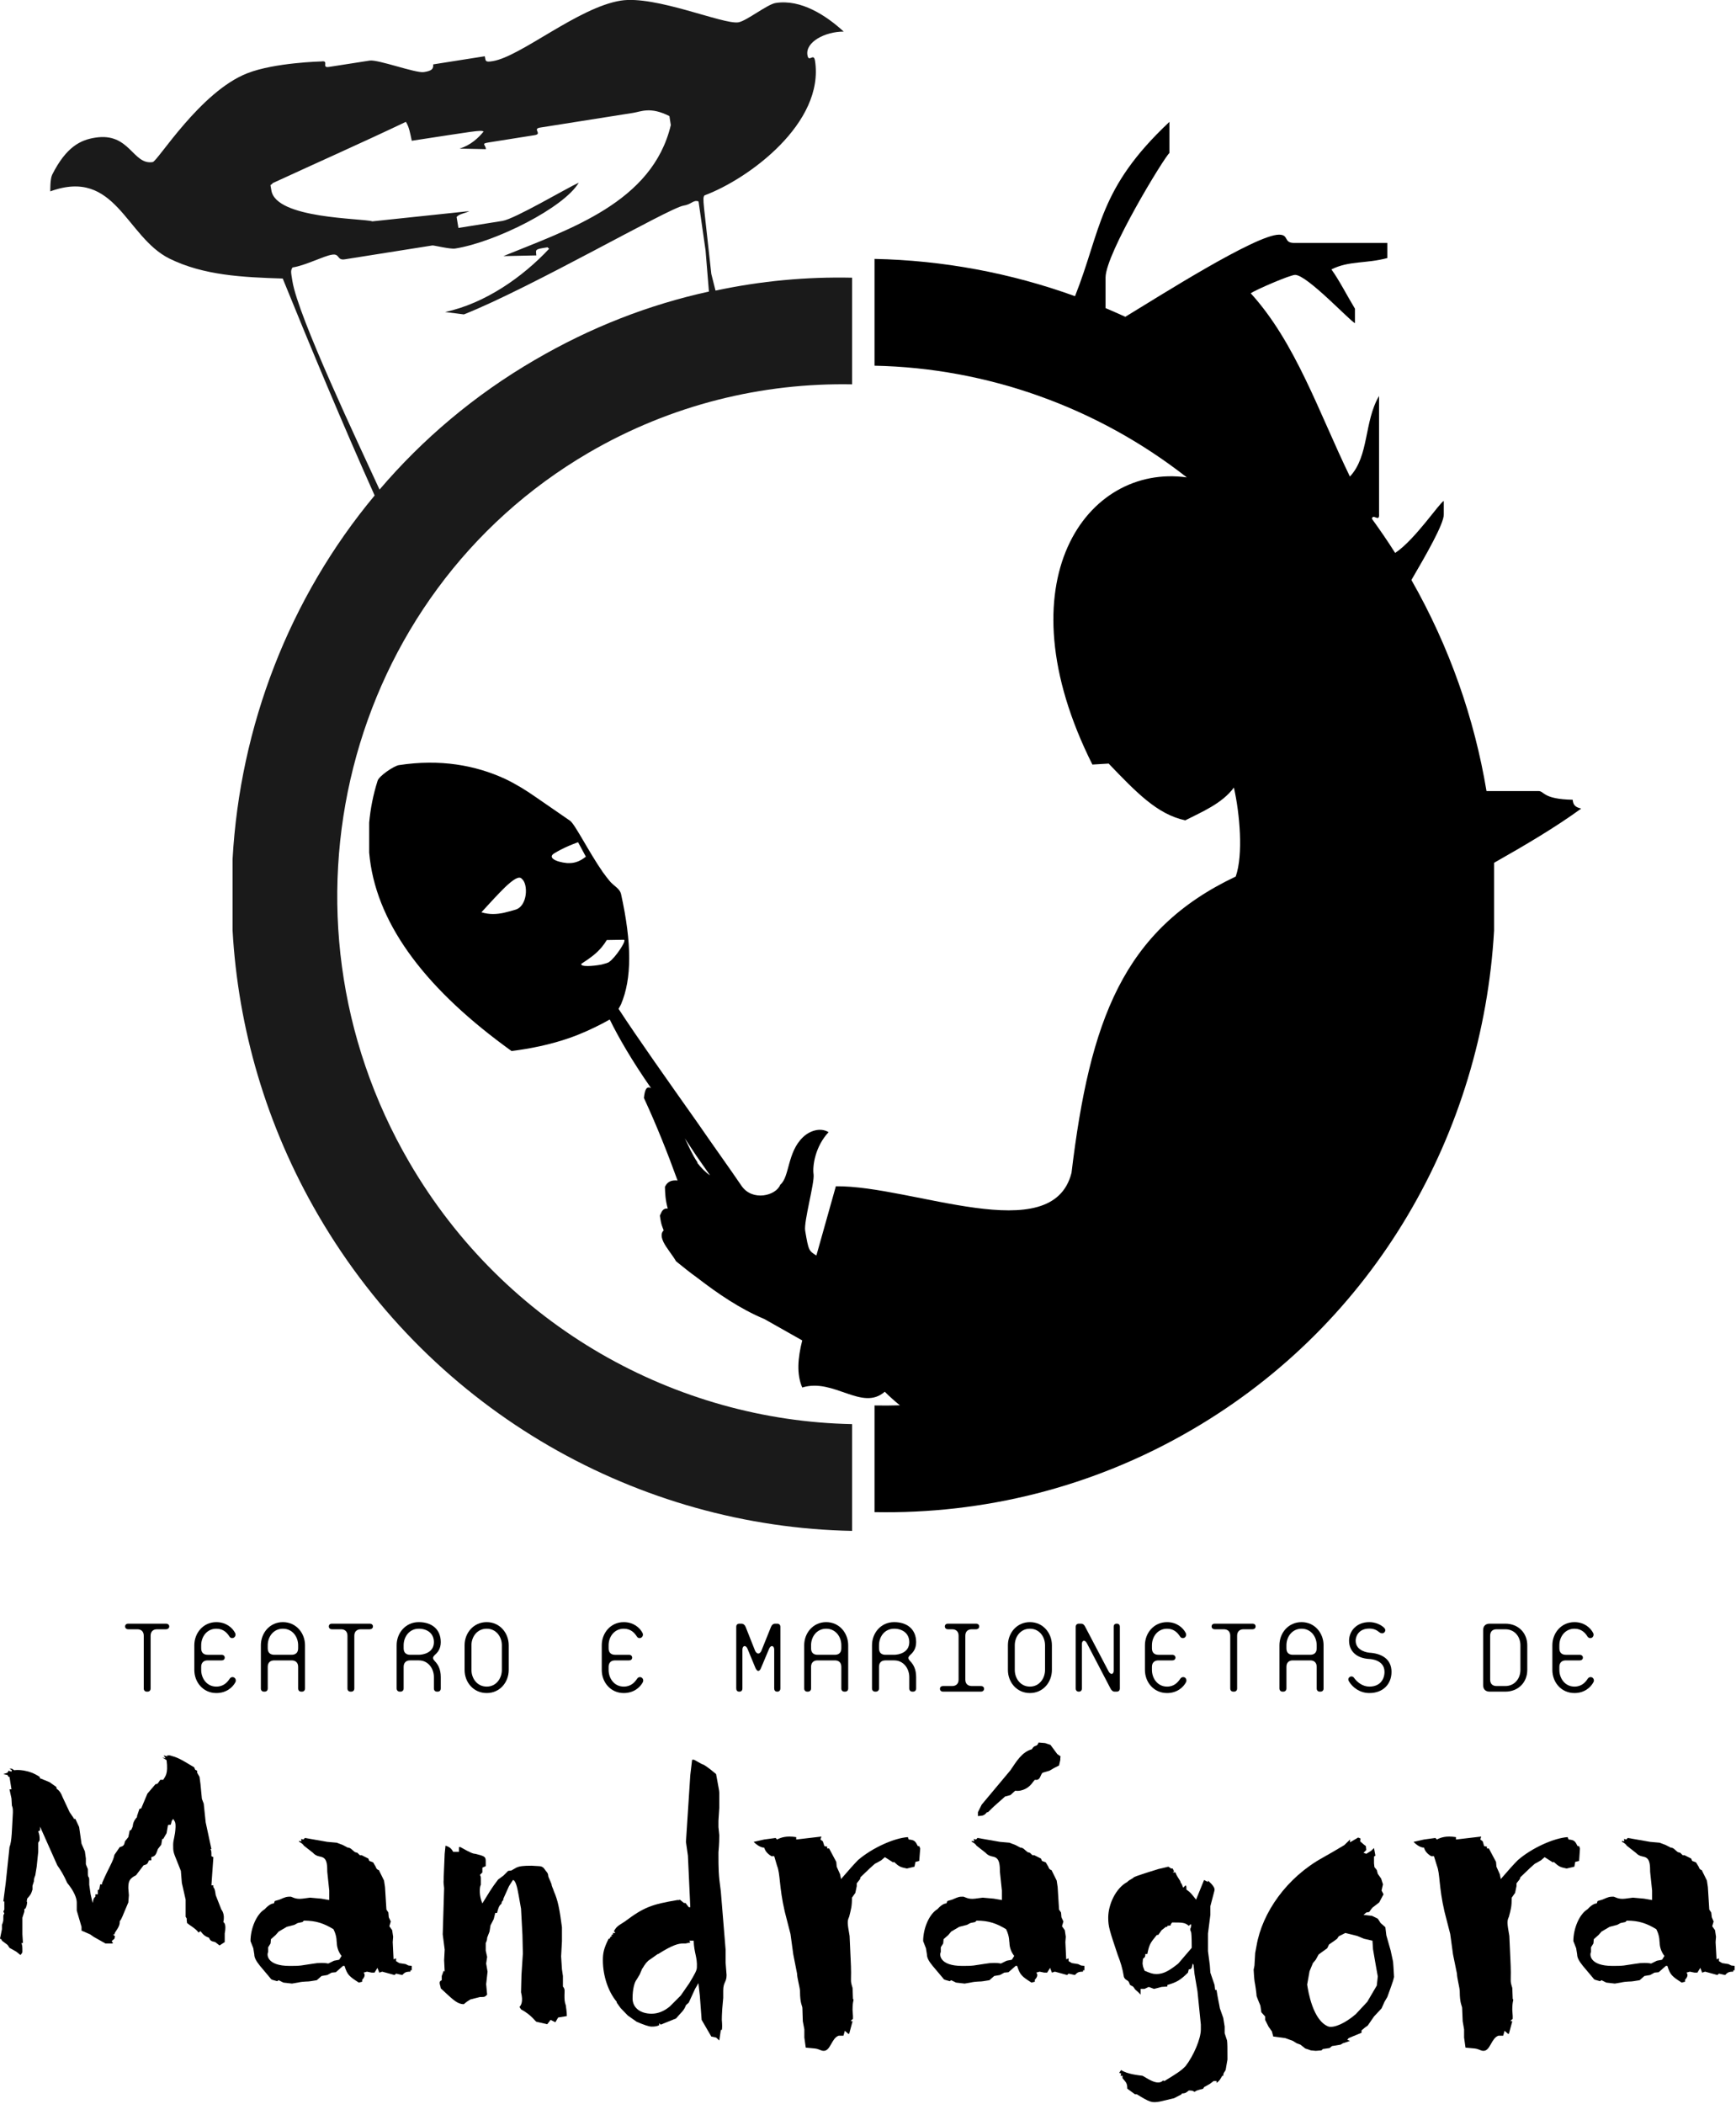
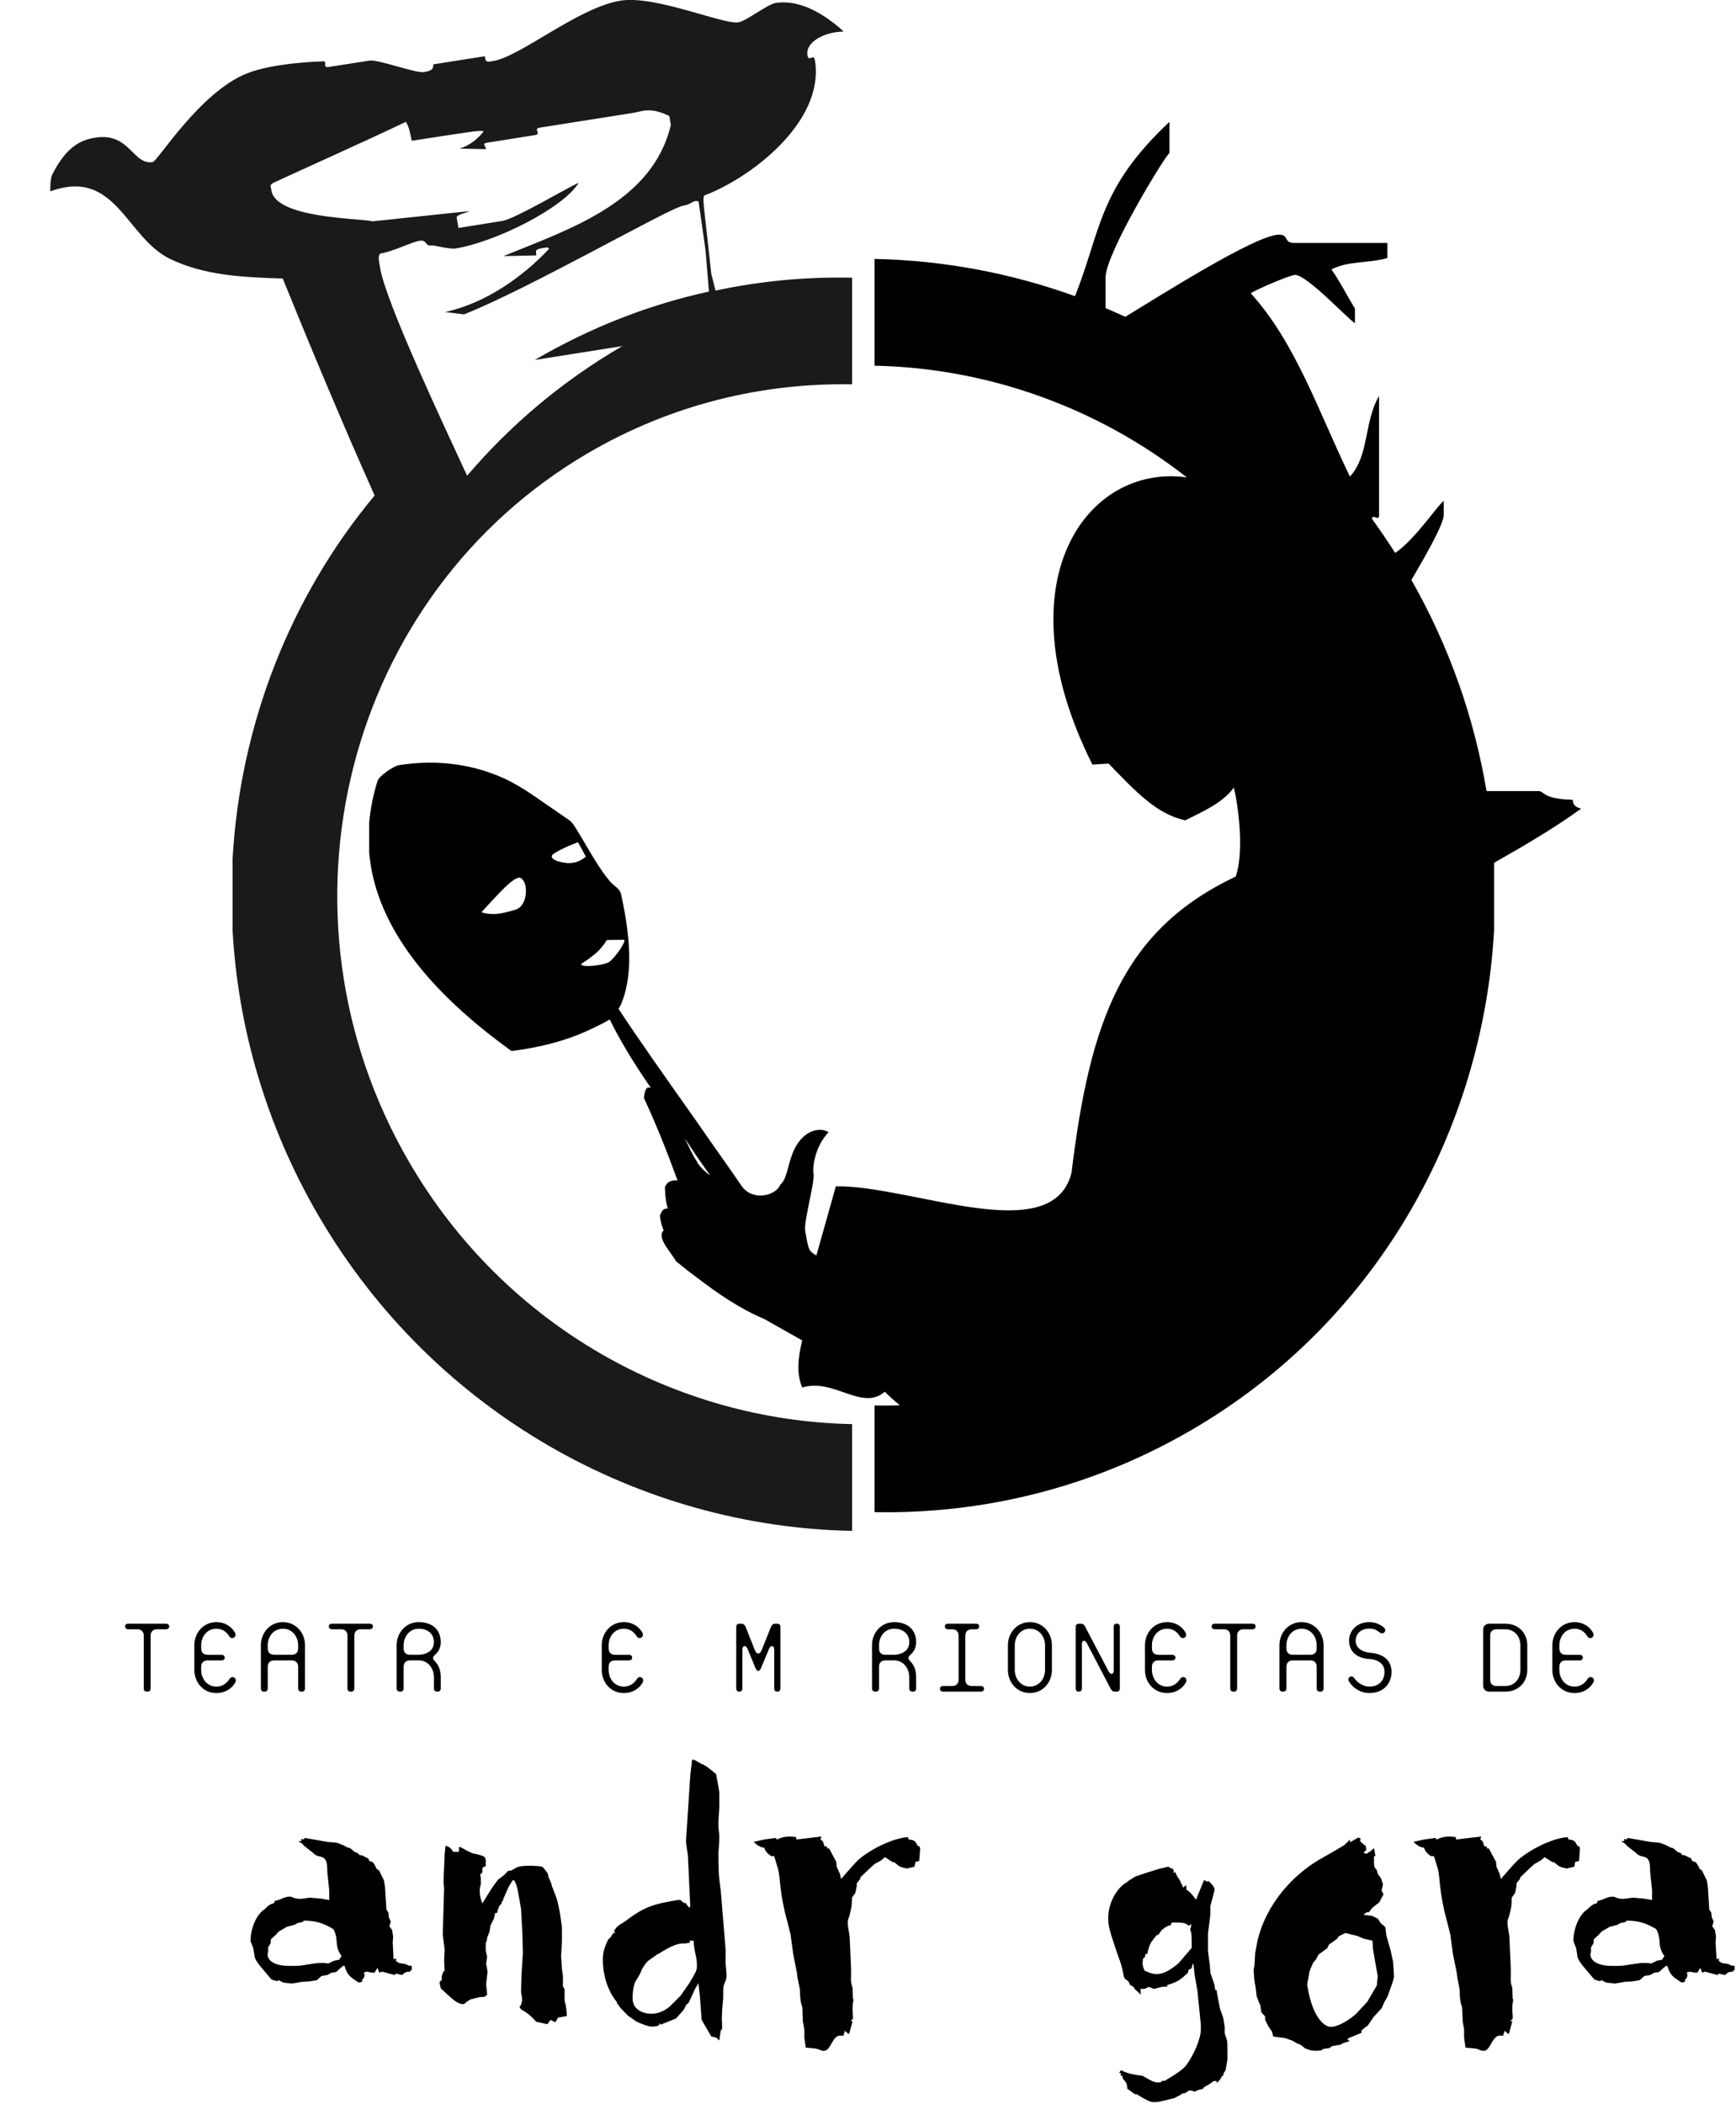
<svg xmlns="http://www.w3.org/2000/svg" xmlns:ns1="http://www.inkscape.org/namespaces/inkscape" xmlns:ns2="http://sodipodi.sourceforge.net/DTD/sodipodi-0.dtd" xml:space="preserve" width="34.942mm" height="42.333mm" version="1.1" style="clip-rule:evenodd;fill-rule:evenodd;image-rendering:optimizeQuality;shape-rendering:geometricPrecision;text-rendering:geometricPrecision" viewBox="0 0 3494.204 4233.305" id="svg2" ns1:version="0.91 r13725" ns2:docname="marionetas-mandragora-logo.svg">
  <ns2:namedview pagecolor="#ffffff" bordercolor="#666666" borderopacity="1" objecttolerance="10" gridtolerance="10" guidetolerance="10" ns1:pageopacity="0" ns1:pageshadow="2" ns1:window-width="1280" ns1:window-height="749" id="namedview77" showgrid="false" fit-margin-top="0" fit-margin-left="0" fit-margin-right="0" fit-margin-bottom="0" ns1:zoom="1" ns1:cx="204.56066" ns1:cy="52.001585" ns1:window-x="0" ns1:window-y="0" ns1:window-maximized="1" ns1:current-layer="svg2" />
  <defs id="defs4">
    <style type="text/css" id="style6">
    .fil2 {fill:black}
    .fil0 {fill:black}
    .fil1 {fill:#1A1A1A}
   </style>
  </defs>
  <g id="Layer_x0020_1" transform="matrix(0.282,0,0,0.282,0,-0.162)">
    <g id="_498655624320">
      <g id="g11">
-         <path class="fil0" d="m 1468,13003 -14,-133 -13,-34 -10,-105 -7,-52 -17,-30 0,-14 -14,-7 -7,-17 c -105,-64 -122,-71 -173,-85 l -21,0 4,7 -28,-7 14,21 -24,-7 31,20 c 13,102 -11,116 -24,140 l -21,0 c -17,24 -17,31 -34,31 l -58,68 -44,105 -13,4 -17,51 0,7 c -24,27 -28,44 -31,68 -7,13 -7,27 -21,27 l -10,48 -24,30 c -6,24 -6,34 -37,41 l -38,55 c -10,51 -40,88 -88,201 l 0,10 -14,0 -7,37 -10,4 0,30 -17,0 0,17 c -13,11 -13,14 -20,45 l -14,-62 -10,-68 0,-27 c 0,-17 0,-24 -7,-31 -3,-10 -3,-10 -3,-54 l -14,-34 0,-41 -7,-51 -24,-55 -17,-119 -27,-58 -10,0 -3,-7 -28,-41 -51,-109 c -17,-47 -41,-57 -41,-57 l -3,-14 -48,-34 -58,-24 -10,-3 -3,-11 c -79,-54 -164,-51 -181,-47 l -17,-11 -17,0 17,11 -3,10 -21,-7 -7,14 -30,10 30,7 7,13 7,0 14,89 -14,0 14,65 3,51 c 7,17 7,24 7,51 -7,119 -7,204 -24,245 l -27,256 -17,132 7,0 0,58 -7,14 7,14 c -7,10 -7,13 -7,30 l 0,10 c 0,24 -10,38 -10,41 l 0,31 -14,68 c 10,3 10,3 14,14 l 40,30 14,21 48,27 30,24 c 14,-14 14,-21 14,-24 0,-31 0,-44 -7,-61 l 11,0 -4,-62 0,-119 14,-44 0,-17 10,-7 c 0,-7 7,-10 10,-41 l -3,-7 3,-20 c 27,-31 27,-31 38,-65 l 0,-27 10,-31 c 0,-10 0,-20 10,-44 l 10,-61 11,-106 0,-65 10,-17 c 0,-27 0,-37 -10,-64 l 13,-7 0,-27 123,276 c 24,34 47,71 71,126 48,57 68,109 68,139 l 0,58 34,116 0,27 62,27 24,17 85,48 47,0 7,-3 -10,-14 20,-17 4,-17 -14,-14 10,0 4,-13 c 31,-45 34,-58 34,-82 14,-14 17,-31 61,-133 l 4,-51 -4,-51 c 0,-48 7,-68 55,-92 l 54,-71 c 24,-7 27,-7 38,-35 l 17,0 0,-23 c 30,-7 34,-21 47,-58 l 24,-31 7,-41 7,0 24,-41 10,-58 20,-3 7,-27 10,-14 c 17,24 17,31 17,58 -3,68 -17,89 -17,126 0,48 0,51 28,119 l 27,68 7,86 27,119 0,122 10,17 -3,0 3,28 c 14,13 65,41 82,68 l 14,-10 c 23,30 34,37 61,47 10,24 17,24 44,31 l 31,24 37,-24 0,-61 c 14,-72 -7,-79 -10,-82 14,-58 -14,-89 -14,-89 l -40,-102 c -7,-44 -7,-44 -17,-58 l 0,-13 -14,0 14,-201 -14,-7 c 0,-34 0,-38 -7,-51 l 7,0 -41,-191 z" id="path13" ns1:connector-curvature="0" style="fill:#000000" />
        <path class="fil0" d="m 2176,13115 -10,11 -17,-4 3,17 -17,-3 0,7 c 24,10 31,23 34,27 l 65,51 c 30,34 61,20 82,41 17,17 20,48 20,95 l 14,133 0,68 -58,-10 -79,-7 -54,7 c -51,7 -75,-14 -85,-14 -27,0 -31,0 -79,21 l -34,10 -6,17 c -17,0 -41,14 -65,41 -58,34 -102,136 -102,228 l 20,51 7,44 c 0,24 14,48 41,82 l 75,89 c 3,10 24,13 47,20 l 11,-7 34,17 61,7 41,-7 c 44,-10 75,-6 92,-10 l 44,-7 34,-30 41,-7 31,-17 30,-3 51,-45 11,0 c 20,65 34,75 102,119 l 24,-6 0,-14 c 30,-31 13,-48 10,-51 l 24,-7 34,7 20,0 21,-34 13,34 21,-7 88,24 11,-10 44,10 c 17,-17 24,-24 58,-24 l 0,-10 10,0 0,-31 -24,-3 -20,-10 -45,-7 -23,-14 0,-20 -18,7 -6,-123 3,-38 -7,-47 -20,-28 10,-34 -14,-30 -3,-34 -14,-21 -10,-160 -7,-47 -37,-75 c -10,0 -21,-14 -21,-21 l -20,-34 -27,-10 -7,-17 -48,-24 -13,0 -17,-17 c -11,-3 -17,-3 -24,-10 -14,-10 -24,-27 -45,-27 l -34,-18 -44,-17 -68,-6 -160,-28 z m -7,590 c 89,0 143,20 211,61 28,54 21,95 24,95 0,31 10,65 34,96 l -17,27 -37,7 -41,20 c -34,-7 -65,-3 -79,-3 -6,0 -47,7 -115,17 -24,3 -51,3 -82,3 -164,0 -164,-82 -153,-99 l 0,-34 17,-27 3,-31 34,-30 21,-24 58,-34 54,-14 24,-13 34,-7 10,-10 z" id="path15" ns1:connector-curvature="0" style="fill:#000000" />
        <path class="fil0" d="m 3167,13395 c 0,44 -4,17 3,78 l -10,330 14,109 -4,75 4,82 -7,-7 -14,38 0,30 c -27,11 -10,31 -7,58 75,68 113,113 164,113 3,0 13,-14 48,-34 l 68,-17 c 34,0 34,0 51,-17 l -7,-75 10,-89 -10,-58 7,-47 -10,-45 0,-54 c 0,-4 10,-14 10,-38 l 17,-44 7,-44 23,-45 11,-44 13,0 c 7,-30 14,-54 31,-65 3,-27 14,-17 14,-37 l 40,-89 28,-44 c 17,0 30,44 41,109 l 17,96 10,187 3,133 -10,153 -3,123 c 17,68 0,92 -11,105 l 11,17 c 81,44 102,89 112,89 l 75,17 24,-31 34,17 20,-34 62,-10 c 0,-34 -7,-65 -7,-75 -10,-27 -10,-44 -10,-75 0,-27 6,-41 -11,-61 l 0,-75 -7,-48 -6,-92 6,-109 0,-99 c -17,-132 -30,-194 -57,-255 -7,-24 -17,-38 -17,-51 -11,-31 -24,-51 -24,-62 0,-13 -7,-23 -17,-34 -11,-13 -17,-34 -51,-34 l -51,-3 c -58,0 -86,3 -109,14 l -35,20 -23,3 -34,34 -38,28 c -54,71 -65,95 -112,170 -24,-54 -21,-116 -11,-133 l 0,-44 c 0,-10 0,-14 -6,-27 l 17,-17 0,-34 24,-11 0,-34 c 0,-34 -7,-37 -75,-54 -14,0 -34,-7 -106,-48 l -10,0 0,34 -41,0 c -14,-24 -24,-34 -55,-44 l -6,58 -7,167 z" id="path17" ns1:connector-curvature="0" style="fill:#000000" />
        <path class="fil0" d="m 4940,12557 -13,109 -31,477 14,98 17,368 -11,0 -23,-30 -11,0 -30,-24 -4,3 -13,0 c -184,31 -239,51 -375,153 -48,31 -58,34 -78,69 l 10,13 -21,0 7,7 -17,10 10,4 -13,6 -7,14 -7,0 c -34,68 -41,102 -41,153 0,116 41,229 99,297 l 0,6 27,38 52,54 64,45 c 48,20 85,34 106,34 13,0 34,0 54,-10 l 0,-14 11,10 109,-44 c 37,-44 57,-55 71,-95 l 20,-18 45,-98 24,-41 10,88 13,174 69,119 34,7 23,21 11,-75 7,0 c 3,-14 3,-38 0,-72 0,-44 3,-61 3,-78 l 7,-79 0,-51 c 0,-64 24,-58 24,-112 l -7,-89 0,-92 -34,-415 c -17,-123 -17,-157 -17,-279 6,-65 6,-103 6,-123 l -6,-58 0,-44 6,-92 0,-109 c 0,-14 -6,-38 -23,-133 -69,-58 -89,-68 -103,-72 l -54,-30 -14,0 z m 11,1291 c 3,88 27,119 23,190 0,21 -13,45 -54,113 l -61,88 -79,79 c -41,34 -85,51 -129,51 -79,0 -136,-41 -136,-109 0,-65 13,-116 30,-136 l 21,-35 17,-40 c 10,-11 13,-28 44,-58 l 68,-48 3,0 c 103,-65 144,-75 178,-75 l 17,0 34,-7 -7,-13 31,0 z" id="path19" ns1:connector-curvature="0" style="fill:#000000" />
        <path class="fil0" d="m 6071,13970 -7,-156 c -17,-96 -17,-106 -3,-137 13,-54 20,-71 20,-136 l 24,-34 10,-48 0,-20 24,-31 3,-13 c 116,-113 109,-99 109,-99 l 38,-21 27,-23 58,37 7,-3 c 37,34 44,37 92,47 l 54,-13 7,-34 27,-7 7,-89 -7,-17 -10,0 c -17,-34 -24,-44 -65,-47 l -6,-17 c -96,6 -252,75 -355,163 -30,31 -61,65 -122,136 l -7,-34 -24,-54 -3,-34 -51,-96 -14,0 0,-13 -20,-4 -11,-34 -17,-13 7,-21 -180,21 0,-17 c -72,-11 -109,3 -137,17 l -10,-11 -82,11 -75,17 c 38,37 65,41 75,41 4,6 7,34 52,61 l 20,0 20,68 c 24,58 14,150 55,327 l 41,160 20,146 27,137 c 0,30 21,102 21,126 0,88 17,105 17,119 l 3,95 11,58 0,58 10,72 64,6 c 35,4 41,17 65,17 48,0 55,-91 106,-108 l 34,0 10,-35 24,21 7,0 24,-89 -14,-3 17,-14 0,-20 -3,-44 c 0,-72 13,-69 3,-79 l -3,-78 c -21,-68 -4,-27 -14,-215 z" id="path21" ns1:connector-curvature="0" style="fill:#000000" />
-         <path class="fil0" d="m 7413,12434 c -14,38 -27,10 -48,48 -71,20 -109,85 -153,150 l -205,245 -27,54 0,28 c 34,-4 41,0 65,-28 l 7,0 41,-40 81,-72 38,-10 34,-31 c 54,7 102,-24 126,-61 l 14,-17 c 44,7 37,-38 57,-51 l 48,-14 34,-20 34,-17 7,-31 c 4,-10 0,-20 4,-34 l -24,-17 -48,-65 -38,-13 -47,-4 z m -436,681 -10,11 -17,-4 3,17 -17,-3 0,7 c 24,10 31,23 34,27 l 65,51 c 30,34 61,20 81,41 17,17 21,48 21,95 l 14,133 0,68 -58,-10 -79,-7 -54,7 c -51,7 -75,-14 -85,-14 -28,0 -31,0 -79,21 l -34,10 -7,17 c -17,0 -40,14 -64,41 -58,34 -102,136 -102,228 l 20,51 7,44 c 0,24 13,48 41,82 l 75,89 c 3,10 23,13 47,20 l 10,-7 35,17 61,7 41,-7 c 44,-10 75,-6 92,-10 l 44,-7 34,-30 41,-7 31,-17 30,-3 51,-45 11,0 c 20,65 34,75 102,119 l 24,-6 0,-14 c 30,-31 13,-48 10,-51 l 24,-7 34,7 20,0 21,-34 13,34 21,-7 88,24 10,-10 45,10 c 17,-17 23,-24 58,-24 l 0,-10 10,0 0,-31 -24,-3 -21,-10 -44,-7 -24,-14 0,-20 -17,7 -6,-123 3,-38 -7,-47 -20,-28 10,-34 -14,-30 -3,-34 -14,-21 -10,-160 -7,-47 -37,-75 c -10,0 -21,-14 -21,-21 l -20,-34 -27,-10 -7,-17 -48,-24 -13,0 -18,-17 c -10,-3 -17,-3 -23,-10 -14,-10 -24,-27 -45,-27 l -34,-18 -44,-17 -68,-6 -160,-28 z m -7,590 c 89,0 143,20 211,61 27,54 21,95 24,95 0,31 10,65 34,96 l -17,27 -37,7 -41,20 c -34,-7 -65,-3 -79,-3 -6,0 -47,7 -115,17 -24,3 -52,3 -82,3 -164,0 -164,-82 -153,-99 l 0,-34 17,-27 3,-31 34,-30 20,-24 58,-34 55,-14 24,-13 34,-7 10,-10 z" id="path23" ns1:connector-curvature="0" style="fill:#000000" />
        <path class="fil0" d="m 8339,13320 -72,17 c -166,51 -177,58 -180,64 -31,18 -31,18 -41,28 -82,44 -136,160 -136,255 0,65 10,92 68,266 20,51 34,95 44,157 10,23 24,20 34,34 l 10,23 21,11 10,13 c 4,11 24,21 44,45 l 0,-41 28,0 30,-14 38,14 54,-14 41,-3 0,-11 c 68,-20 92,-34 147,-88 l 6,-24 11,0 10,-10 7,-31 6,10 7,65 21,123 24,238 0,34 c 0,68 -52,188 -109,262 -34,35 -62,52 -150,106 l -11,-3 c -40,41 -119,-21 -146,-34 -27,-4 -109,-11 -153,-41 l -14,20 14,4 -4,17 14,0 0,17 c 24,30 34,34 34,75 l 55,40 13,0 c 95,58 106,62 164,52 l 102,-24 54,-28 0,-6 c 28,0 34,-7 51,-21 17,0 28,0 41,10 14,-10 14,-10 62,-23 l 6,-11 41,-23 28,-21 20,0 0,14 c 24,-17 24,-24 41,-51 l 7,0 c 0,-21 6,-21 17,-41 l 13,-75 c 0,-85 0,-113 -3,-136 l -17,-52 0,-47 -10,-62 -24,-68 c -4,-27 -17,-81 -24,-132 l -10,0 -4,-35 -30,-88 -4,-55 -13,-98 0,-126 17,-133 0,-62 c 24,-95 30,-109 30,-119 0,-13 -13,-34 -47,-64 l 0,10 -28,-14 -57,140 c -31,-38 -35,-48 -69,-72 0,-24 0,-24 -6,-30 l -17,17 c -7,-17 -11,-31 -17,-34 -4,-24 -24,-35 -38,-75 l -20,0 10,-7 -10,-21 -11,0 -20,-13 z m 17,412 10,-14 c 72,0 92,0 119,24 l 11,-10 6,0 c 0,17 0,17 -6,31 0,40 10,-28 10,136 l -96,112 c -64,51 -105,75 -156,75 -27,0 -45,-7 -85,-24 -4,-17 -11,-20 -14,-51 l 3,-34 c 11,-10 17,-10 17,-34 l 14,0 c 14,-68 20,-78 68,-136 l 10,0 24,-34 31,-24 10,0 0,-7 24,-3 0,-7 z" id="path25" ns1:connector-curvature="0" style="fill:#000000" />
        <path class="fil0" d="m 9732,13664 20,-17 21,-4 c 3,-3 17,-27 27,-34 l 44,-34 31,-58 -14,-27 10,-44 -13,-41 -24,-34 -7,-27 -17,-21 -3,-27 0,-48 10,-7 -10,-54 -21,20 -34,21 -20,-7 20,-20 -3,-28 -17,-13 -24,-21 3,-20 -17,-7 -58,34 0,-20 -41,40 -81,48 -72,41 c -259,143 -432,392 -473,627 l -10,54 -4,68 c 0,31 -7,45 -7,51 0,7 4,69 7,86 4,17 14,88 14,102 l 10,27 17,41 7,48 27,30 0,24 24,48 24,34 10,37 85,11 55,20 27,17 27,10 34,27 41,14 34,3 41,-3 10,-10 48,-7 17,-14 61,-10 17,-10 51,-17 -20,-7 10,-13 51,-21 41,-17 0,-17 24,-20 20,-14 45,-65 54,-58 21,-47 20,-34 27,-75 14,-41 7,-27 -4,-69 -3,-40 -17,-79 -31,-109 -7,-58 -34,-30 -20,-31 -41,-20 -61,-7 z m -130,129 85,21 48,20 61,14 4,61 7,41 13,75 14,78 -7,65 -68,116 -82,88 c -75,65 -153,99 -194,89 -112,-41 -146,-252 -153,-300 l 17,-95 24,-58 20,-24 21,-38 61,-44 13,-27 35,-24 23,-17 11,-17 47,-24 z" id="path27" ns1:connector-curvature="0" style="fill:#000000" />
        <path class="fil0" d="m 10780,13970 -7,-156 c -17,-96 -17,-106 -3,-137 14,-54 20,-71 20,-136 l 24,-34 10,-48 0,-20 24,-31 4,-13 c 116,-113 109,-99 109,-99 l 37,-21 27,-23 58,37 7,-3 c 38,34 44,37 92,47 l 55,-13 6,-34 28,-7 6,-89 -6,-17 -11,0 c -17,-34 -23,-44 -64,-47 l -7,-17 c -95,6 -252,75 -354,163 -31,31 -62,65 -123,136 l -7,-34 -24,-54 -3,-34 -51,-96 -14,0 0,-13 -20,-4 -10,-34 -17,-13 6,-21 -180,21 0,-17 c -72,-11 -109,3 -136,17 l -11,-11 -81,11 -75,17 c 37,37 64,41 75,41 3,6 6,34 51,61 l 20,0 21,68 c 23,58 13,150 54,327 l 41,160 20,146 28,137 c 0,30 20,102 20,126 0,88 17,105 17,119 l 4,95 10,58 0,58 10,72 65,6 c 34,4 41,17 64,17 48,0 55,-91 106,-108 l 34,0 10,-35 24,21 7,0 24,-89 -14,-3 17,-14 0,-20 -3,-44 c 0,-72 13,-69 3,-79 l -3,-78 c -21,-68 -4,-27 -14,-215 z" id="path29" ns1:connector-curvature="0" style="fill:#000000" />
        <path class="fil0" d="m 11618,13115 -10,11 -17,-4 3,17 -17,-3 0,7 c 24,10 31,23 34,27 l 65,51 c 31,34 61,20 82,41 17,17 20,48 20,95 l 14,133 0,68 -58,-10 -79,-7 -54,7 c -51,7 -75,-14 -85,-14 -27,0 -31,0 -79,21 l -34,10 -6,17 c -17,0 -41,14 -65,41 -58,34 -102,136 -102,228 l 20,51 7,44 c 0,24 14,48 41,82 l 75,89 c 3,10 24,13 47,20 l 11,-7 34,17 61,7 41,-7 c 44,-10 75,-6 92,-10 l 44,-7 34,-30 41,-7 31,-17 30,-3 51,-45 11,0 c 20,65 34,75 102,119 l 24,-6 0,-14 c 30,-31 13,-48 10,-51 l 24,-7 34,7 20,0 21,-34 13,34 21,-7 88,24 11,-10 44,10 c 17,-17 24,-24 58,-24 l 0,-10 10,0 0,-31 -24,-3 -20,-10 -45,-7 -23,-14 0,-20 -17,7 -7,-123 3,-38 -7,-47 -20,-28 10,-34 -13,-30 -4,-34 -14,-21 -10,-160 -7,-47 -37,-75 c -10,0 -20,-14 -20,-21 l -21,-34 -27,-10 -7,-17 -48,-24 -13,0 -17,-17 c -11,-3 -17,-3 -24,-10 -14,-10 -24,-27 -44,-27 l -35,-18 -44,-17 -68,-6 -160,-28 z m -7,590 c 89,0 143,20 211,61 28,54 21,95 24,95 0,31 10,65 34,96 l -17,27 -37,7 -41,20 c -34,-7 -65,-3 -78,-3 -7,0 -48,7 -116,17 -24,3 -51,3 -82,3 -164,0 -164,-82 -153,-99 l 0,-34 17,-27 3,-31 34,-30 21,-24 58,-34 54,-14 24,-13 34,-7 10,-10 z" id="path31" ns1:connector-curvature="0" style="fill:#000000" />
      </g>
      <g id="g33">
        <path class="fil0" d="m 1208,11606 c 0,-12 -9,-20 -24,-20 l -268,0 c -15,0 -23,8 -23,20 0,11 8,20 23,20 l 64,0 c 29,0 46,17 46,46 l 0,376 c 0,14 8,23 23,23 l 3,0 c 15,0 23,-9 23,-23 l 0,-376 c 0,-29 17,-46 46,-46 l 63,0 c 15,0 24,-9 24,-20 z" id="path35" ns1:connector-curvature="0" style="fill:#000000" />
        <path class="fil0" d="m 1680,12004 c 6,-12 3,-26 -8,-33 -10,-7 -25,-4 -32,7 -17,25 -43,57 -96,57 -68,0 -108,-59 -108,-119 l 0,-22 c 0,-29 17,-46 46,-46 l 99,0 c 15,0 23,-8 23,-20 0,-11 -8,-20 -23,-20 l -99,0 c -29,0 -46,-16 -46,-46 l 0,-22 c 0,-60 40,-118 108,-118 53,0 78,32 94,56 7,12 22,14 32,7 11,-8 14,-21 8,-33 -19,-37 -64,-77 -134,-77 -94,0 -157,78 -157,165 l 0,176 c 0,88 63,165 157,165 72,0 117,-41 136,-77 z" id="path37" ns1:connector-curvature="0" style="fill:#000000" />
        <path class="fil0" d="m 2177,12048 0,-308 c 0,-87 -63,-165 -158,-165 -94,0 -157,78 -157,165 l 0,308 c 0,14 8,23 23,23 l 3,0 c 15,0 23,-9 23,-23 l 0,-154 c 0,-29 17,-46 47,-46 l 123,0 c 30,0 47,17 47,46 l 0,154 c 0,14 8,23 23,23 l 3,0 c 15,0 23,-9 23,-23 z m -49,-286 c 0,30 -17,46 -47,46 l -123,0 c -30,0 -47,-16 -47,-46 l 0,-22 c 0,-60 40,-118 108,-118 69,0 109,58 109,118 l 0,22 z" id="path39" ns1:connector-curvature="0" style="fill:#000000" />
        <path class="fil0" d="m 2662,11606 c 0,-12 -9,-20 -24,-20 l -268,0 c -15,0 -23,8 -23,20 0,11 8,20 23,20 l 64,0 c 29,0 46,17 46,46 l 0,376 c 0,14 8,23 23,23 l 3,0 c 15,0 23,-9 23,-23 l 0,-376 c 0,-29 17,-46 47,-46 l 62,0 c 15,0 24,-9 24,-20 z" id="path41" ns1:connector-curvature="0" style="fill:#000000" />
        <path class="fil0" d="m 3146,12048 0,-81 c 0,-57 -20,-90 -41,-112 -19,-20 -19,-29 0,-47 18,-16 41,-42 41,-90 0,-91 -63,-143 -157,-143 -95,0 -158,78 -158,165 l 0,308 c 0,14 9,23 24,23 l 3,0 c 14,0 23,-9 23,-23 l 0,-154 c 0,-29 17,-46 46,-46 l 62,0 c 68,0 108,59 108,119 l 0,81 c 0,14 8,23 23,23 l 3,0 c 15,0 23,-9 23,-23 z m -49,-330 c 0,75 -76,90 -108,90 l -62,0 c -29,0 -46,-16 -46,-46 l 0,-22 c 0,-60 40,-118 108,-118 59,0 108,32 108,96 z" id="path43" ns1:connector-curvature="0" style="fill:#000000" />
-         <path class="fil0" d="m 3631,11916 0,-176 c 0,-87 -63,-165 -157,-165 -95,0 -158,78 -158,165 l 0,176 c 0,88 63,165 158,165 94,0 157,-77 157,-165 z m -49,0 c 0,60 -40,119 -108,119 -69,0 -109,-59 -109,-119 l 0,-176 c 0,-60 40,-118 109,-118 68,0 108,58 108,118 l 0,176 z" id="path45" ns1:connector-curvature="0" style="fill:#000000" />
        <path class="fil0" d="m 4588,12004 c 6,-12 3,-26 -8,-33 -10,-7 -25,-4 -32,7 -17,25 -43,57 -96,57 -68,0 -108,-59 -108,-119 l 0,-22 c 0,-29 17,-46 46,-46 l 99,0 c 15,0 23,-8 23,-20 0,-11 -8,-20 -23,-20 l -99,0 c -29,0 -46,-16 -46,-46 l 0,-22 c 0,-60 40,-118 108,-118 53,0 78,32 94,56 7,12 22,14 32,7 11,-8 14,-21 8,-33 -19,-37 -64,-77 -134,-77 -94,0 -157,78 -157,165 l 0,176 c 0,88 63,165 157,165 72,0 117,-41 136,-77 z" id="path47" ns1:connector-curvature="0" style="fill:#000000" />
        <path class="fil0" d="m 5570,12048 0,-439 c 0,-15 -9,-23 -23,-23 l -14,0 c -15,0 -25,10 -30,23 l -68,169 c -4,10 -12,21 -23,21 -10,0 -19,-11 -23,-21 l -67,-169 c -5,-13 -16,-23 -30,-23 l -14,0 c -15,0 -23,8 -23,23 l 0,439 c 0,14 7,23 22,23 15,0 22,-9 22,-23 l 0,-277 c 0,-28 23,-36 36,-7 l 57,138 c 6,12 12,21 20,21 9,0 15,-9 20,-21 l 58,-138 c 13,-29 36,-21 36,7 l 0,277 c 0,14 7,23 22,23 14,0 22,-9 22,-23 z" id="path49" ns1:connector-curvature="0" style="fill:#000000" />
-         <path class="fil0" d="m 6054,12048 0,-308 c 0,-87 -63,-165 -157,-165 -94,0 -157,78 -157,165 l 0,308 c 0,14 8,23 23,23 l 3,0 c 14,0 23,-9 23,-23 l 0,-154 c 0,-29 17,-46 46,-46 l 124,0 c 29,0 46,17 46,46 l 0,154 c 0,14 8,23 23,23 l 3,0 c 15,0 23,-9 23,-23 z m -49,-286 c 0,30 -17,46 -46,46 l -124,0 c -29,0 -46,-16 -46,-46 l 0,-22 c 0,-60 40,-118 108,-118 68,0 108,58 108,118 l 0,22 z" id="path51" ns1:connector-curvature="0" style="fill:#000000" />
        <path class="fil0" d="m 6539,12048 0,-81 c 0,-57 -20,-90 -41,-112 -19,-20 -19,-29 0,-47 18,-16 41,-42 41,-90 0,-91 -63,-143 -157,-143 -95,0 -158,78 -158,165 l 0,308 c 0,14 9,23 23,23 l 3,0 c 15,0 24,-9 24,-23 l 0,-154 c 0,-29 16,-46 46,-46 l 62,0 c 68,0 108,59 108,119 l 0,81 c 0,14 8,23 23,23 l 3,0 c 15,0 23,-9 23,-23 z m -49,-330 c 0,75 -76,90 -108,90 l -62,0 c -30,0 -46,-16 -46,-46 l 0,-22 c 0,-60 39,-118 108,-118 58,0 108,32 108,96 z" id="path53" ns1:connector-curvature="0" style="fill:#000000" />
        <path class="fil0" d="m 7024,12051 c 0,-12 -9,-20 -23,-20 l -64,0 c -30,0 -47,-17 -47,-46 l 0,-313 c 0,-29 17,-46 47,-46 l 29,0 c 15,0 23,-9 23,-20 0,-12 -8,-20 -23,-20 l -199,0 c -15,0 -23,8 -23,20 0,11 8,20 23,20 l 29,0 c 29,0 46,17 46,46 l 0,313 c 0,29 -17,46 -46,46 l -64,0 c -15,0 -23,8 -23,20 0,11 8,20 23,20 l 269,0 c 14,0 23,-9 23,-20 z" id="path55" ns1:connector-curvature="0" style="fill:#000000" />
        <path class="fil0" d="m 7508,11916 0,-176 c 0,-87 -63,-165 -157,-165 -94,0 -157,78 -157,165 l 0,176 c 0,88 63,165 157,165 94,0 157,-77 157,-165 z m -49,0 c 0,60 -40,119 -108,119 -68,0 -108,-59 -108,-119 l 0,-176 c 0,-60 40,-118 108,-118 68,0 108,58 108,118 l 0,176 z" id="path57" ns1:connector-curvature="0" style="fill:#000000" />
        <path class="fil0" d="m 7993,12048 0,-439 c 0,-15 -7,-23 -22,-23 -15,0 -22,8 -22,23 l 0,312 c 0,28 -22,32 -36,6 l -167,-318 c -6,-13 -15,-23 -30,-23 l -15,0 c -14,0 -23,8 -23,23 l 0,439 c 0,14 8,23 22,23 15,0 22,-9 22,-23 l 0,-316 c 0,-29 22,-33 36,-6 l 168,322 c 6,12 16,23 30,23 l 14,0 c 15,0 23,-9 23,-23 z" id="path59" ns1:connector-curvature="0" style="fill:#000000" />
        <path class="fil0" d="m 8465,12004 c 6,-12 3,-26 -7,-33 -11,-7 -25,-4 -33,7 -17,25 -43,57 -95,57 -68,0 -108,-59 -108,-119 l 0,-22 c 0,-29 17,-46 46,-46 l 99,0 c 14,0 23,-8 23,-20 0,-11 -9,-20 -23,-20 l -99,0 c -29,0 -46,-16 -46,-46 l 0,-22 c 0,-60 40,-118 108,-118 52,0 77,32 93,56 8,12 22,14 33,7 10,-8 13,-21 7,-33 -19,-37 -64,-77 -133,-77 -95,0 -158,78 -158,165 l 0,176 c 0,88 63,165 158,165 71,0 116,-41 135,-77 z" id="path61" ns1:connector-curvature="0" style="fill:#000000" />
        <path class="fil0" d="m 8962,11606 c 0,-12 -8,-20 -23,-20 l -268,0 c -15,0 -23,8 -23,20 0,11 8,20 23,20 l 64,0 c 29,0 46,17 46,46 l 0,376 c 0,14 8,23 23,23 l 3,0 c 15,0 23,-9 23,-23 l 0,-376 c 0,-29 17,-46 46,-46 l 63,0 c 15,0 23,-9 23,-20 z" id="path63" ns1:connector-curvature="0" style="fill:#000000" />
        <path class="fil0" d="m 9447,12048 0,-308 c 0,-87 -63,-165 -157,-165 -95,0 -158,78 -158,165 l 0,308 c 0,14 9,23 23,23 l 4,0 c 14,0 23,-9 23,-23 l 0,-154 c 0,-29 16,-46 46,-46 l 124,0 c 29,0 46,17 46,46 l 0,154 c 0,14 8,23 23,23 l 3,0 c 15,0 23,-9 23,-23 z m -49,-286 c 0,30 -17,46 -46,46 l -124,0 c -30,0 -46,-16 -46,-46 l 0,-22 c 0,-60 40,-118 108,-118 68,0 108,58 108,118 l 0,22 z" id="path65" ns1:connector-curvature="0" style="fill:#000000" />
        <path class="fil0" d="m 9932,11930 c 0,-95 -75,-132 -159,-137 0,0 -97,-8 -97,-86 0,-29 20,-86 98,-86 30,0 52,10 71,26 13,10 26,10 35,2 10,-9 10,-23 0,-33 -23,-23 -64,-41 -106,-41 -96,0 -145,68 -145,132 0,75 53,126 145,131 0,0 108,2 108,92 0,51 -30,105 -108,105 -48,0 -87,-31 -110,-63 -8,-11 -22,-12 -31,-5 -12,8 -11,22 -4,32 25,41 76,82 145,82 99,0 158,-65 158,-151 z" id="path67" ns1:connector-curvature="0" style="fill:#000000" />
        <path class="fil0" d="m 10901,11916 0,-176 c 0,-87 -63,-154 -157,-154 l -111,0 c -30,0 -47,17 -47,46 l 0,393 c 0,29 17,46 47,46 l 111,0 c 94,0 157,-67 157,-155 z m -49,0 c 0,60 -40,115 -108,115 l -62,0 c -30,0 -46,-17 -46,-46 l 0,-313 c 0,-29 16,-46 46,-46 l 62,0 c 68,0 108,54 108,114 l 0,176 z" id="path69" ns1:connector-curvature="0" style="fill:#000000" />
        <path class="fil0" d="m 11373,12004 c 7,-12 3,-26 -7,-33 -11,-7 -25,-4 -33,7 -16,25 -43,57 -95,57 -68,0 -108,-59 -108,-119 l 0,-22 c 0,-29 17,-46 46,-46 l 99,0 c 14,0 23,-8 23,-20 0,-11 -9,-20 -23,-20 l -99,0 c -29,0 -46,-16 -46,-46 l 0,-22 c 0,-60 40,-118 108,-118 52,0 78,32 93,56 8,12 22,14 33,7 10,-8 13,-21 7,-33 -19,-37 -64,-77 -133,-77 -95,0 -158,78 -158,165 l 0,176 c 0,88 63,165 158,165 71,0 116,-41 135,-77 z" id="path71" ns1:connector-curvature="0" style="fill:#000000" />
      </g>
-       <path class="fil1" d="m 5107,2074 c 326,-69 646,-99 975,-92 l 0,761 c -641,-12 -1290,144 -1879,487 -1741,1015 -2316,3290 -1281,5065 684,1174 1907,1843 3160,1867 l 0,762 C 4572,10895 3098,10089 2273,8674 1898,8031 1699,7333 1660,6639 l 0,-508 c 53,-948 404,-1863 1014,-2595 -228,-508 -461,-1068 -656,-1548 -286,-9 -564,-22 -808,-142 -312,-154 -384,-650 -851,-480 0,0 -2,-87 13,-118 101,-201 204,-249 307,-265 248,-40 268,197 411,174 35,-5 339,-503 676,-634 194,-76 528,-84 528,-84 59,-9 -4,49 55,39 l 289,-45 c 58,-10 329,91 387,82 59,-9 69,-23 67,-55 l 368,-58 c 8,31 -2,45 56,35 199,-31 611,-384 915,-432 248,-39 731,172 839,155 59,-10 207,-129 266,-138 181,-29 362,90 486,204 -133,0 -274,74 -259,167 9,59 44,-19 54,40 70,444 -472,844 -789,962 -16,23 -7,39 49,560 l 30,119 z m -1290,495 c 399,-233 813,-394 1243,-488 l -24,-293 -50,-350 c -37,-14 -49,21 -108,30 -102,16 -1093,589 -1567,776 l -134,-17 c 286,-62 552,-248 743,-452 -22,-11 10,-13 -48,-4 -59,10 -45,19 -44,52 l -235,5 c 470,-192 1064,-383 1195,-935 l -10,-64 c -136,-69 -201,-32 -259,-23 l -664,105 c -58,9 19,45 -39,54 l -328,52 c -58,9 -21,15 -20,48 l -188,-4 c 80,-24 135,-77 172,-122 -22,-12 -60,-3 -513,66 -12,-55 -18,-97 -42,-135 -304,145 -640,294 -950,437 -18,25 -20,-7 -10,52 32,204 648,198 721,221 l 692,-73 c -33,17 -72,19 -91,42 l 13,78 314,-50 c 88,-14 459,-234 545,-273 -105,178 -593,424 -882,470 -35,6 -154,-24 -163,-22 l -625,99 c -58,9 -34,-43 -92,-33 -59,9 -191,78 -281,91 -16,24 -10,38 -1,97 40,253 477,1172 622,1488 307,-360 678,-675 1108,-925 z" id="path73" ns1:connector-curvature="0" style="fill:#1a1a1a" />
+       <path class="fil1" d="m 5107,2074 c 326,-69 646,-99 975,-92 l 0,761 c -641,-12 -1290,144 -1879,487 -1741,1015 -2316,3290 -1281,5065 684,1174 1907,1843 3160,1867 l 0,762 C 4572,10895 3098,10089 2273,8674 1898,8031 1699,7333 1660,6639 l 0,-508 c 53,-948 404,-1863 1014,-2595 -228,-508 -461,-1068 -656,-1548 -286,-9 -564,-22 -808,-142 -312,-154 -384,-650 -851,-480 0,0 -2,-87 13,-118 101,-201 204,-249 307,-265 248,-40 268,197 411,174 35,-5 339,-503 676,-634 194,-76 528,-84 528,-84 59,-9 -4,49 55,39 l 289,-45 c 58,-10 329,91 387,82 59,-9 69,-23 67,-55 l 368,-58 c 8,31 -2,45 56,35 199,-31 611,-384 915,-432 248,-39 731,172 839,155 59,-10 207,-129 266,-138 181,-29 362,90 486,204 -133,0 -274,74 -259,167 9,59 44,-19 54,40 70,444 -472,844 -789,962 -16,23 -7,39 49,560 l 30,119 z m -1290,495 c 399,-233 813,-394 1243,-488 l -24,-293 -50,-350 c -37,-14 -49,21 -108,30 -102,16 -1093,589 -1567,776 l -134,-17 c 286,-62 552,-248 743,-452 -22,-11 10,-13 -48,-4 -59,10 -45,19 -44,52 l -235,5 c 470,-192 1064,-383 1195,-935 l -10,-64 c -136,-69 -201,-32 -259,-23 l -664,105 c -58,9 19,45 -39,54 l -328,52 c -58,9 -21,15 -20,48 l -188,-4 c 80,-24 135,-77 172,-122 -22,-12 -60,-3 -513,66 -12,-55 -18,-97 -42,-135 -304,145 -640,294 -950,437 -18,25 -20,-7 -10,52 32,204 648,198 721,221 l 692,-73 c -33,17 -72,19 -91,42 l 13,78 314,-50 c 88,-14 459,-234 545,-273 -105,178 -593,424 -882,470 -35,6 -154,-24 -163,-22 c -58,9 -34,-43 -92,-33 -59,9 -191,78 -281,91 -16,24 -10,38 -1,97 40,253 477,1172 622,1488 307,-360 678,-675 1108,-925 z" id="path73" ns1:connector-curvature="0" style="fill:#1a1a1a" />
      <path class="fil2" d="m 8347,870 0,222 c -37,30 -455,716 -456,888 l 0,219 c 48,20 94,41 141,62 241,-146 932,-586 1097,-586 72,0 32,57 104,59 l 669,0 0,108 c -155,41 -274,18 -399,81 55,75 113,190 168,280 l 0,103 c -29,-8 -341,-344 -427,-344 -36,0 -278,105 -317,131 321,353 485,848 708,1308 138,-147 100,-391 208,-575 l 0,841 c 5,66 -43,-6 -51,35 57,79 113,160 166,244 140,-92 319,-361 347,-371 l 0,96 c 2,66 -127,290 -231,468 274,481 450,991 536,1506 l 371,0 c 43,0 29,58 244,62 4,39 19,53 61,63 -187,136 -400,261 -622,387 l 0,484 c -82,1436 -844,2797 -2158,3562 -710,414 -1492,602 -2264,587 l 0,-761 c 60,1 120,1 181,-1 -37,-30 -73,-62 -108,-97 -162,142 -364,-100 -589,-30 -41,-95 -32,-210 0,-336 l -271,-153 c -171,-71 -333,-182 -477,-293 -52,-37 -102,-78 -153,-119 -18,-34 -71,-98 -89,-136 -25,-51 -10,-74 1,-84 -9,-27 -18,-36 -27,-106 12,-23 17,-53 56,-50 -17,-62 -19,-110 -20,-155 19,-40 50,-49 90,-45 -72,-199 -149,-392 -240,-589 6,-60 19,-87 51,-70 -137,-197 -233,-363 -295,-490 l -49,27 c -81,42 -157,76 -230,102 -148,52 -293,80 -422,96 l -56,-41 C 3016,7030 2677,6572 2635,6084 l 0,-214 c 9,-98 28,-197 60,-298 10,-35 118,-107 152,-112 294,-45 546,0 760,99 75,36 147,80 217,129 l 245,169 c 36,26 135,225 234,367 15,20 33,45 46,60 31,39 74,54 84,97 77,350 78,602 -1,787 l -17,31 c 130,200 356,519 563,812 115,167 232,329 314,450 78,115 248,71 277,-7 68,-56 49,-231 162,-339 45,-44 123,-73 183,-36 -95,101 -116,241 -107,301 8,60 -71,338 -60,402 24,144 27,144 80,177 l 139,-494 c 547,-6 1545,448 1682,-96 131,-1086 367,-1733 1172,-2114 55,-156 29,-450 -13,-635 -84,115 -234,176 -347,234 -200,-43 -348,-198 -547,-405 l -116,7 C 7142,4150 7756,3307 8471,3407 7828,2903 7041,2626 6242,2610 l 0,-762 c 488,10 972,100 1431,266 189,-477 165,-766 674,-1244 z M 4978,8299 c 25,33 60,69 90,88 l -98,-140 -82,-124 c 26,53 53,117 90,171 l 0,5 z M 4060,6036 c -37,16 -76,36 -105,54 -47,29 10,61 93,69 l 12,0 c 76,2 122,-50 122,-45 l -56,-104 c -24,9 -45,17 -66,26 z m -455,295 c -46,45 -111,115 -169,179 59,18 110,14 159,4 30,-7 54,-14 82,-22 90,-24 94,-185 48,-220 -19,-25 -62,4 -120,59 z m 689,552 c 23,-6 49,-13 54,-19 41,-26 131,-158 104,-158 l -121,2 c -9,15 -23,35 -33,47 -39,48 -82,79 -149,123 -8,23 83,17 145,5 z" id="path75" ns1:connector-curvature="0" style="fill:#000000" />
    </g>
  </g>
</svg>